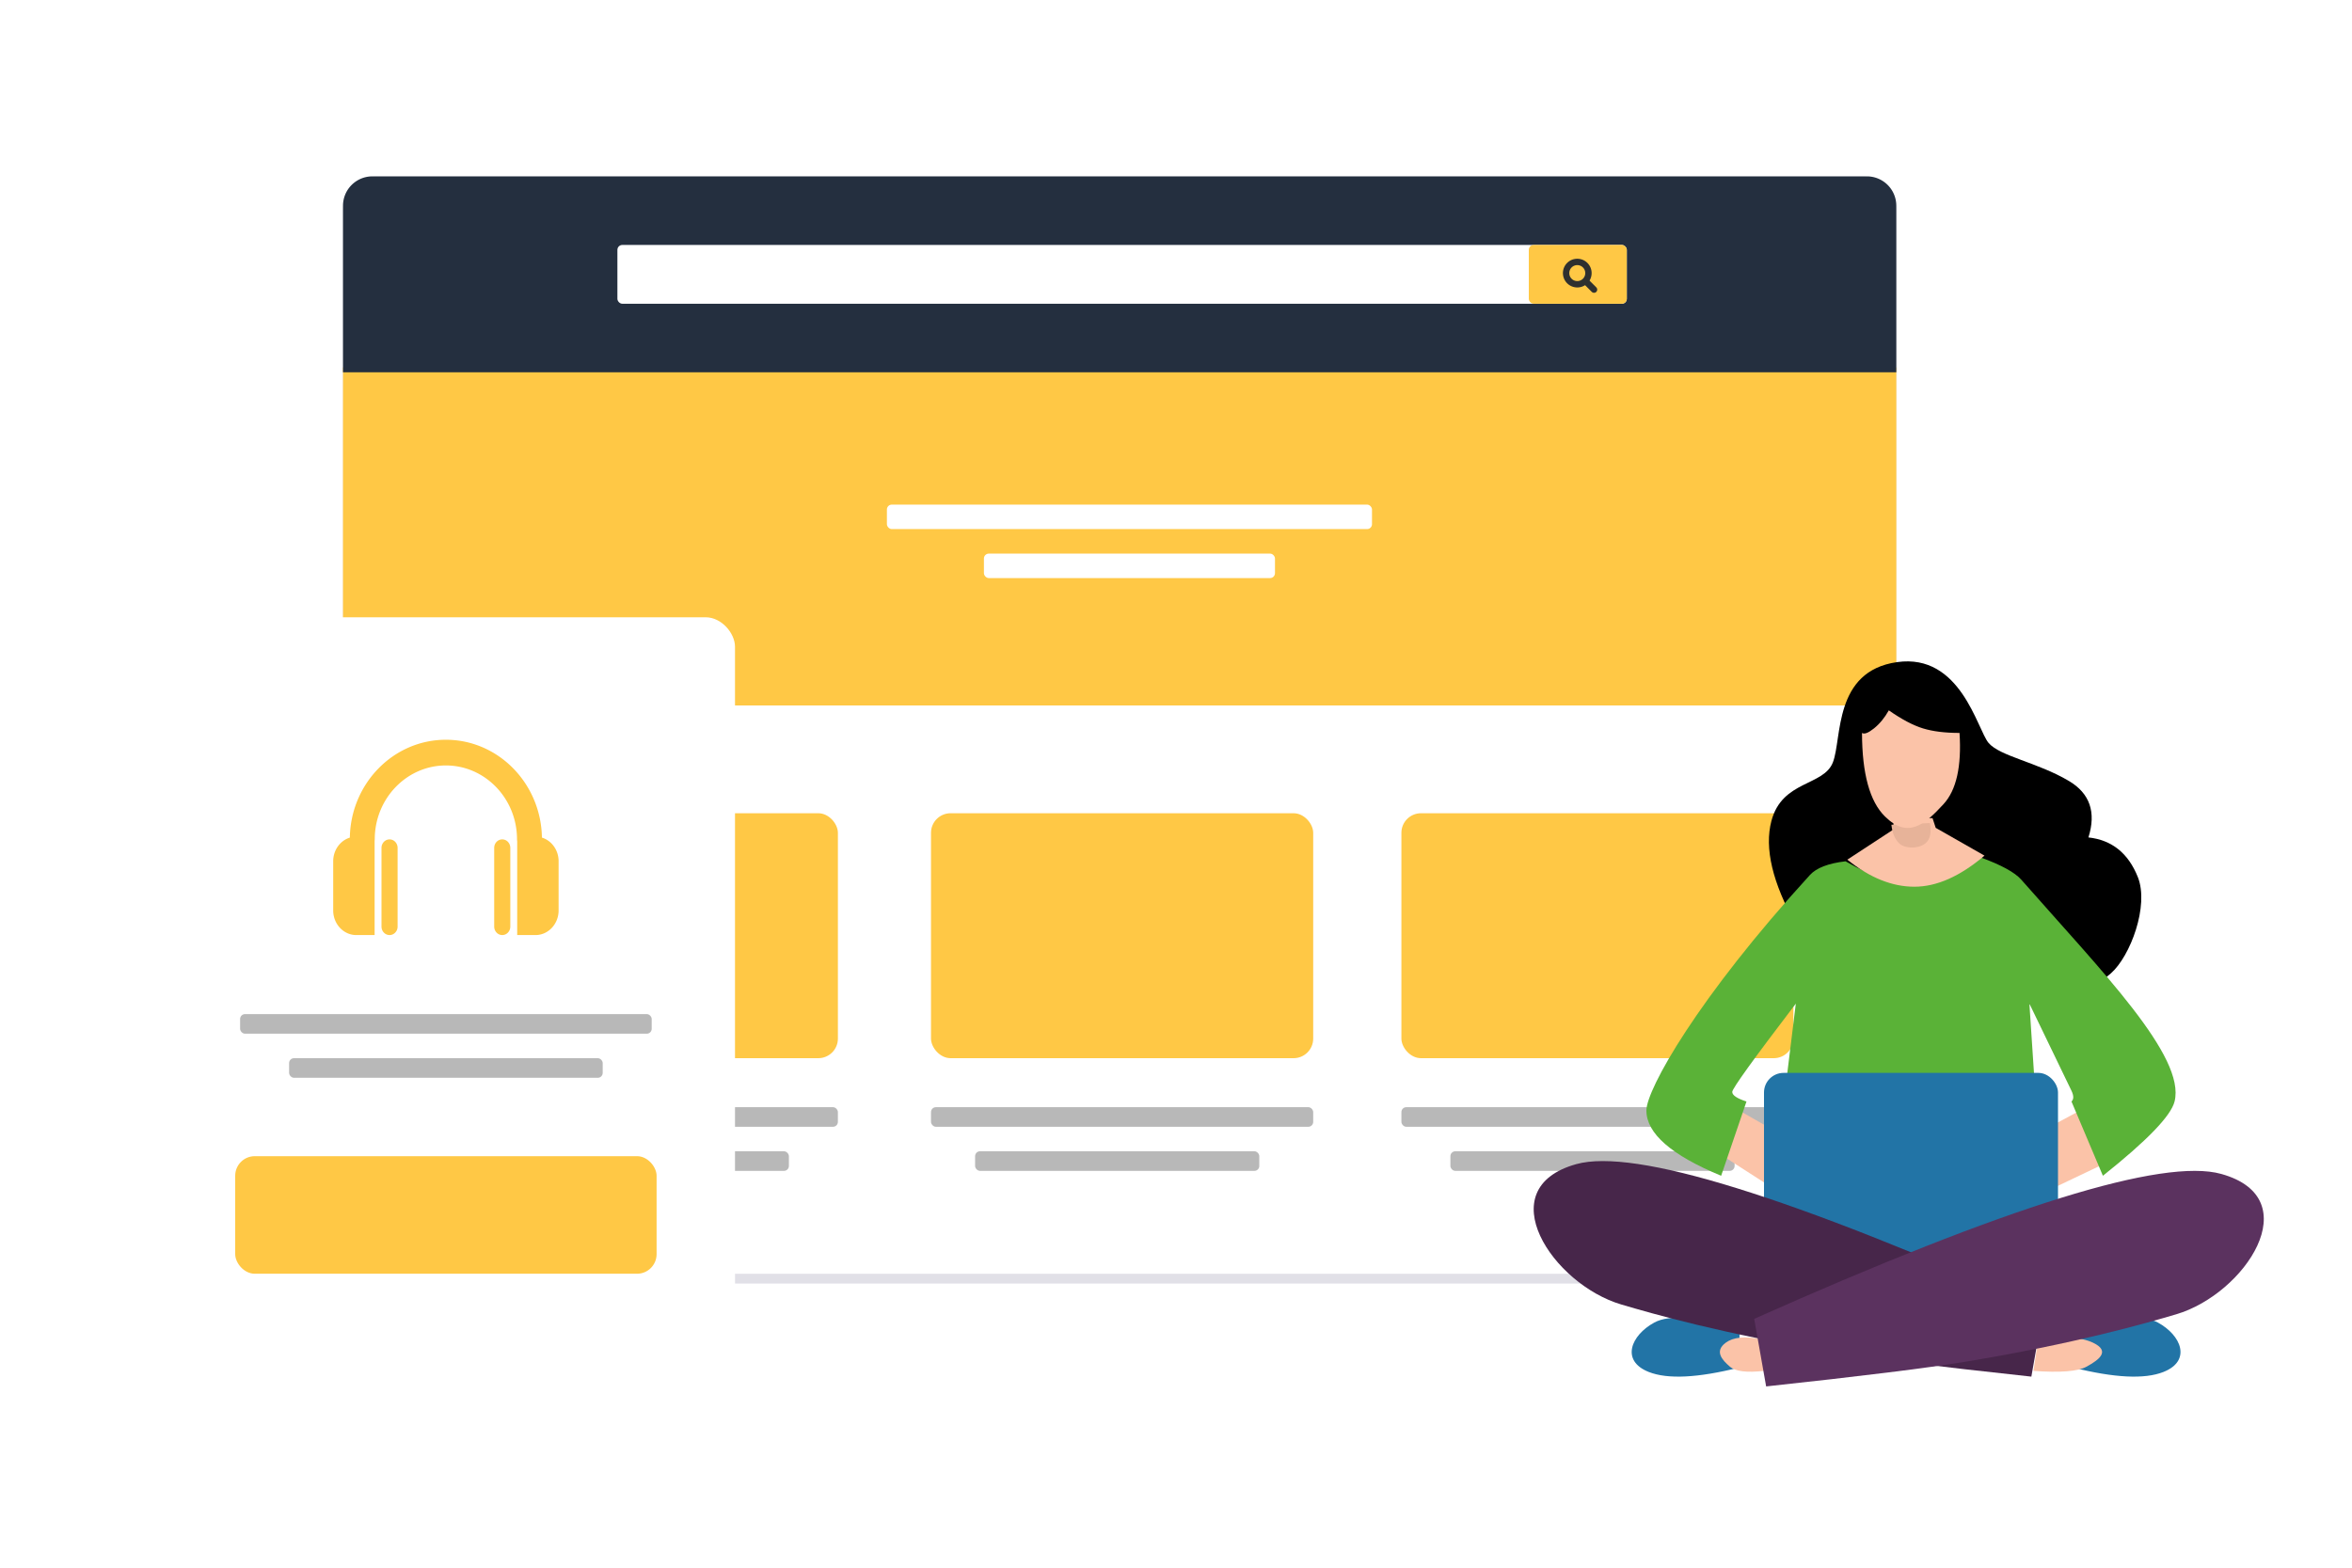
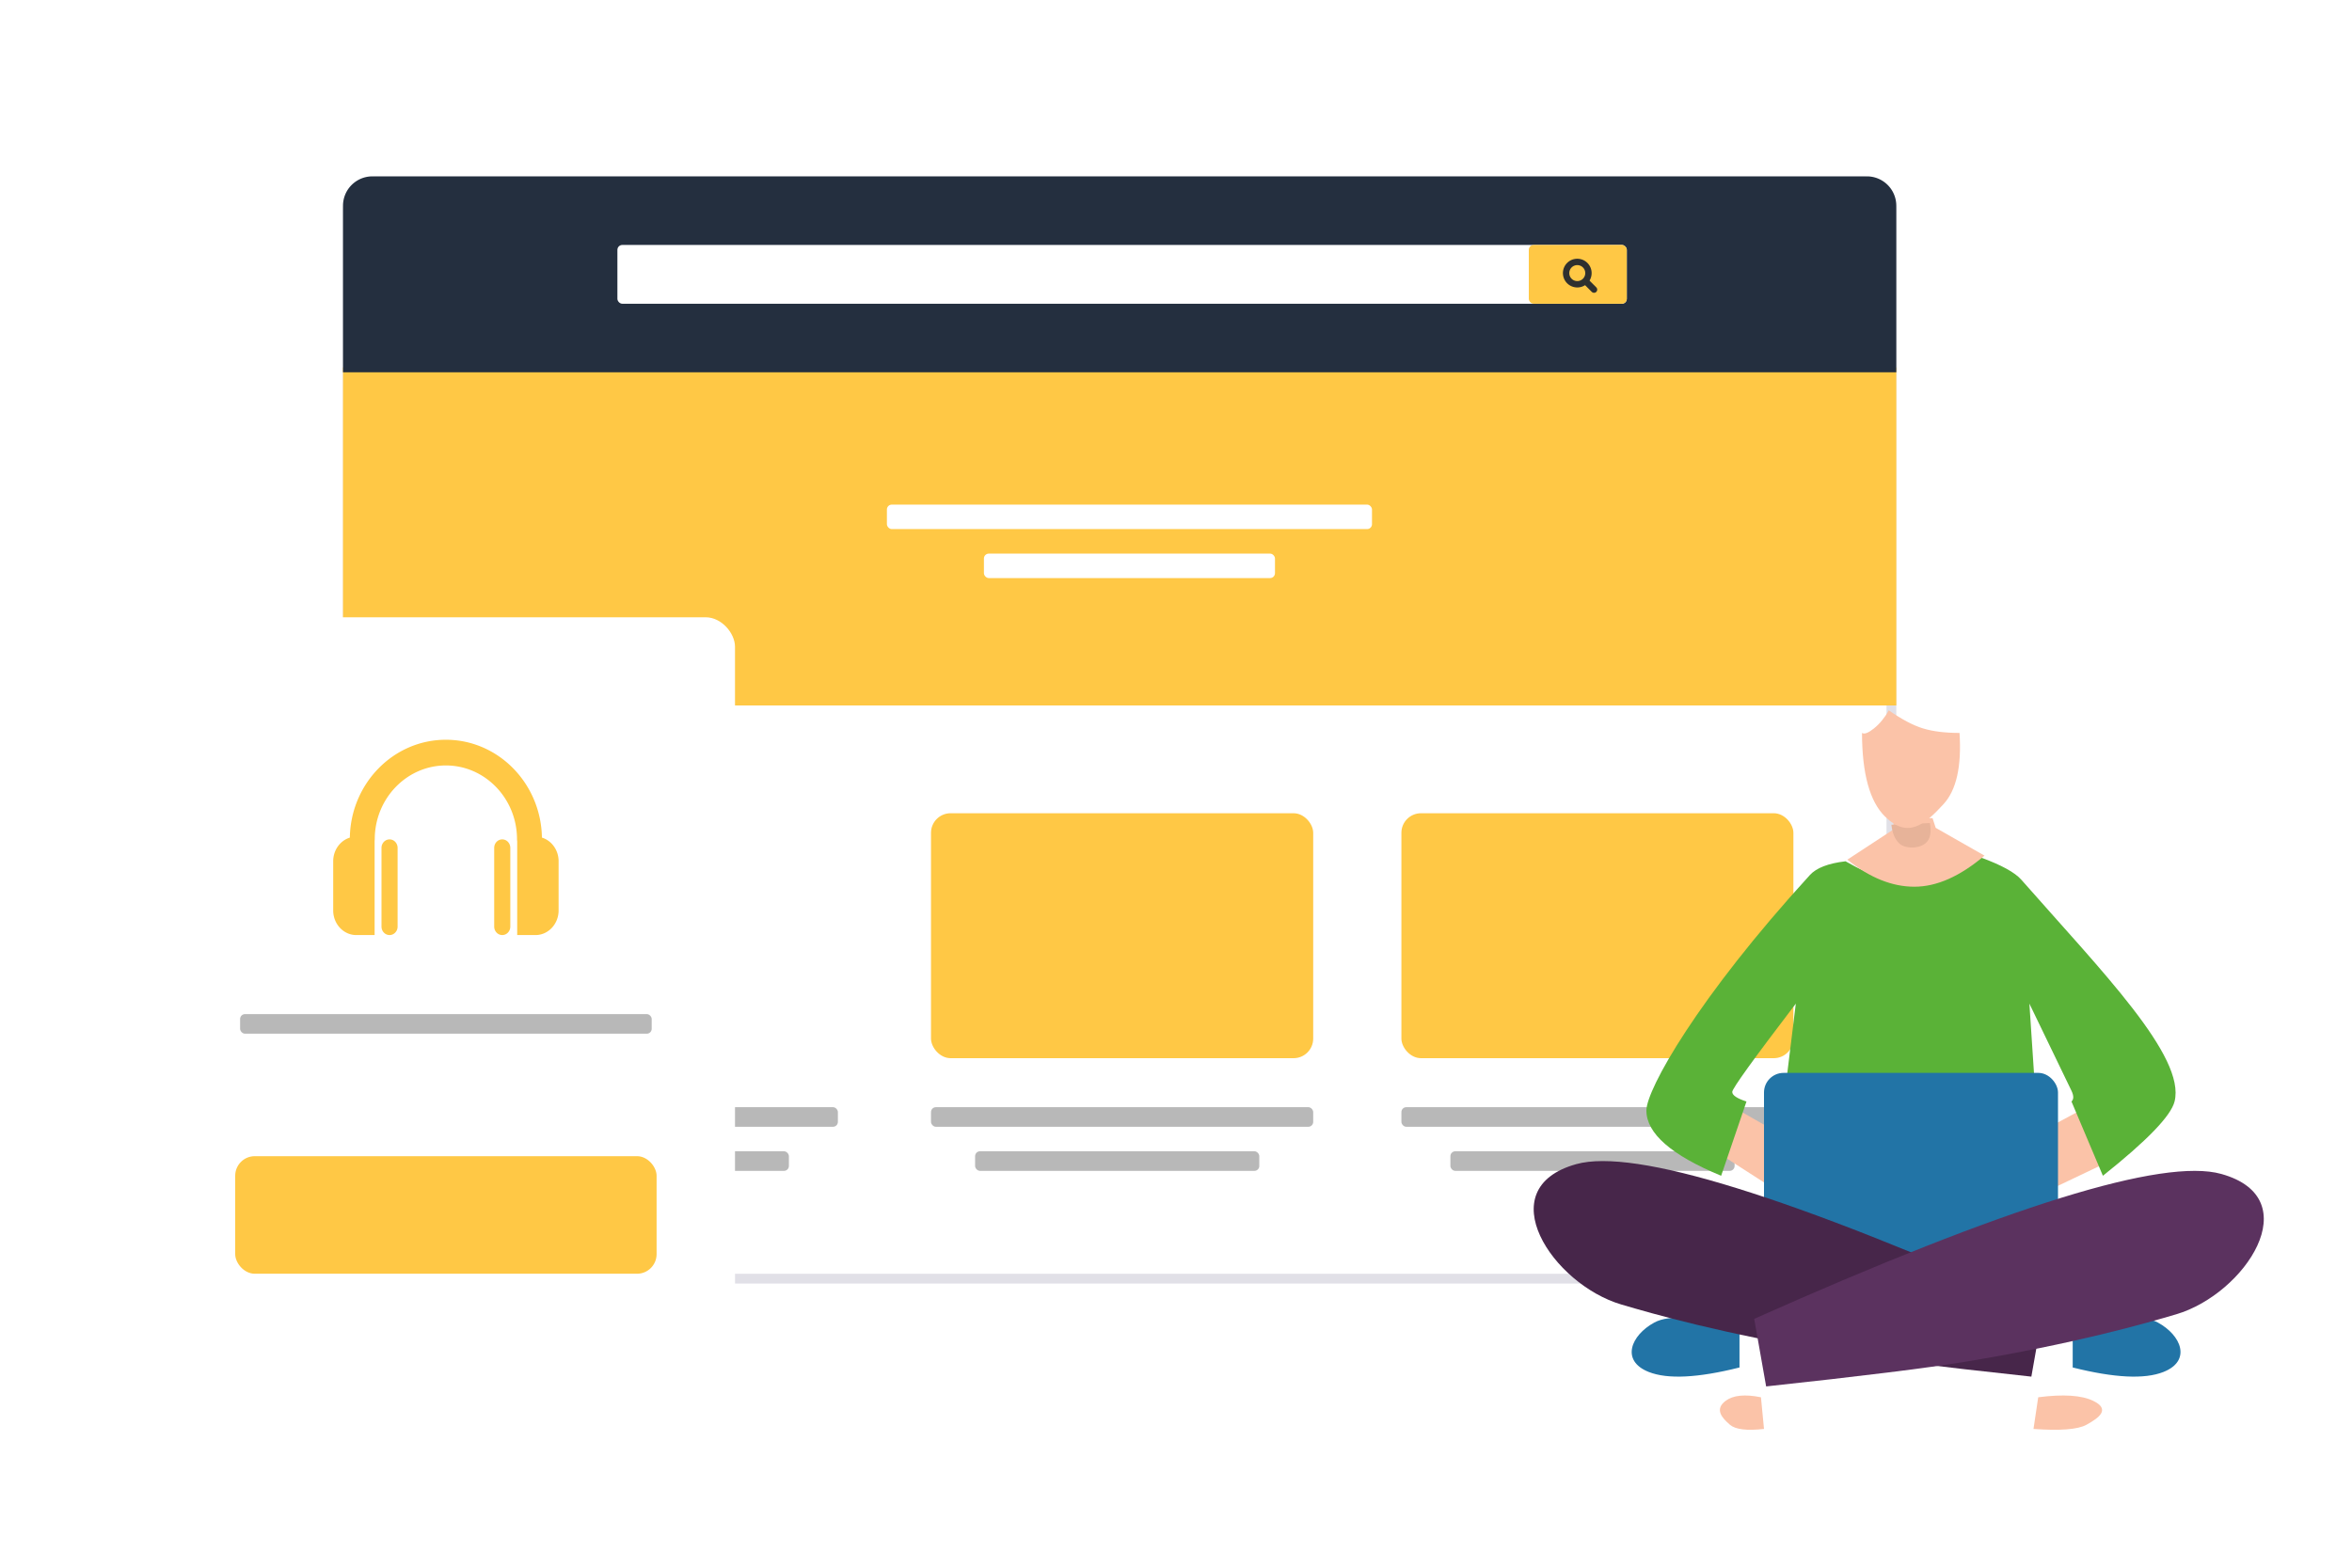
<svg xmlns="http://www.w3.org/2000/svg" width="480" height="320" viewBox="0 0 480 320">
  <defs>
    <filter x="-42.4%" y="-31.6%" width="184.7%" height="163.3%" filterUnits="objectBoundingBox" id="a">
      <feOffset dx="6" in="SourceAlpha" result="shadowOffsetOuter1" />
      <feGaussianBlur stdDeviation="10" in="shadowOffsetOuter1" result="shadowBlurOuter1" />
      <feColorMatrix values="0 0 0 0 0 0 0 0 0 0 0 0 0 0 0 0 0 0 0.128 0" in="shadowBlurOuter1" result="shadowMatrixOuter1" />
      <feMerge>
        <feMergeNode in="shadowMatrixOuter1" />
        <feMergeNode in="SourceGraphic" />
      </feMerge>
    </filter>
  </defs>
  <g fill="none" fill-rule="evenodd">
    <g transform="translate(70 36)">
      <rect stroke="#E1E0E7" stroke-width="2" fill="#FFF" x="1" y="1" width="315" height="224" rx="6" />
      <g transform="translate(21 130)">
-         <rect fill="#FFC845" width="80" height="50" rx="4" />
        <rect fill="#B8B8B8" y="60" width="80" height="4" rx="1" />
        <rect fill="#B8B8B8" x="10" y="69" width="60" height="4" rx="1" />
      </g>
      <g transform="translate(120 130)">
        <rect fill="#FFC845" width="78" height="50" rx="4" />
        <rect fill="#B8B8B8" y="60" width="78" height="4" rx="1" />
        <rect fill="#B8B8B8" x="9" y="69" width="58" height="4" rx="1" />
      </g>
      <g transform="translate(216 130)">
        <rect fill="#FFC845" width="80" height="50" rx="4" />
        <rect fill="#B8B8B8" y="60" width="80" height="4" rx="1" />
        <rect fill="#B8B8B8" x="10" y="69" width="58" height="4" rx="1" />
      </g>
      <path fill="#FFC845" d="M0 39h317v69H0z" />
      <g transform="translate(111 67)" fill="#FFF">
        <rect width="99" height="5" rx="1" />
        <rect x="19.8" y="10" width="59.4" height="5" rx="1" />
      </g>
      <path d="M6 0h305a6 6 0 016 6v34H0V6a6 6 0 016-6z" fill="#242F3F" />
      <g transform="translate(56 14)">
        <rect fill="#FFF" width="206" height="12" rx="1" />
        <rect fill="#FFC845" x="186" width="20" height="12" rx="1" />
        <g stroke="#2F302F" stroke-width="1.3">
          <path d="M193.614 5.699h0a2.28 2.28 0 104.559 0h0a2.28 2.28 0 00-4.559 0z" stroke-linecap="square" />
          <path stroke-linecap="round" stroke-linejoin="round" d="M197.793 7.599l1.52 1.52" />
        </g>
      </g>
    </g>
    <g filter="url(#a)" transform="translate(26 126)">
      <rect fill="#FFF" width="118" height="158" rx="6" />
      <rect fill="#FFC845" x="16" y="110" width="86" height="24" rx="4" />
      <path d="M47.5 45.34c.907 0 1.643.775 1.643 1.731v16.065c0 .957-.736 1.73-1.643 1.73-.908 0-1.643-.773-1.643-1.73V47.07c0-.957.735-1.73 1.643-1.73zM58.997 25c10.7 0 19.42 8.93 19.6 19.972C80.56 45.58 82 47.507 82 49.795v10.048c0 2.775-2.11 5.024-4.713 5.024H73.55V45.693a2.504 2.504 0 01-.036-.373c0-8.312-6.513-15.074-14.517-15.074S44.48 37.008 44.48 45.32c0 .095-.016.187-.027.28v19.267h-3.737c-2.604 0-4.715-2.251-4.715-5.024V49.797c0-2.287 1.434-4.213 3.395-4.82C39.574 33.93 48.295 25 58.997 25zM70.5 45.34c.907 0 1.643.775 1.643 1.731v16.065c0 .957-.736 1.73-1.643 1.73s-1.643-.773-1.643-1.73V47.07c0-.957.734-1.73 1.643-1.73z" fill="#FFC845" fill-rule="nonzero" />
      <rect fill="#B8B8B8" x="17" y="81" width="84" height="4" rx="1" />
-       <rect fill="#B8B8B8" x="27" y="90" width="64" height="4" rx="1" />
    </g>
    <g transform="translate(313 135)">
-       <path d="M61.064 20.6c1.89-4.906.084-18.596 13.088-20.448 13.004-1.851 16.361 13.73 18.665 16.477 2.305 2.748 9.972 3.968 16.398 7.776 4.284 2.539 5.615 6.383 3.994 11.532 4.778.522 8.14 3.221 10.085 8.098 2.33 5.842-1.52 16.14-5.497 19.646-12.433 10.957-33.85 7.665-64.252-9.875-4.82-8.595-6.497-15.672-5.033-21.232 2.196-8.34 10.662-7.068 12.552-11.974z" fill="#000" />
      <path d="M24.608 134.964c3.177-1.73 8.975-1.13 17.392 1.8v7.369c-8.499 2.134-14.672 2.439-18.52.915-5.771-2.286-3.64-7.489 1.128-10.084zm102.784 0c-3.177-1.73-8.975-1.13-17.392 1.8v7.369c8.499 2.134 14.672 2.439 18.52.915 5.771-2.286 3.64-7.489-1.128-10.084z" fill="#2274A6" />
-       <path fill="#FBC3A8" d="M105 95.166L110.923 92 116 102.754 105 108zm-57-.016L42.492 92 39 101.21l9 5.79zm-8.825 43.937c1.53-1.144 3.933-1.385 7.205-.723l.62 6.464c-3.504.394-5.818.112-6.942-.846-1.686-1.438-3.18-3.18-.883-4.895zm74.998 0c-2.382-1.144-6.118-1.385-11.21-.723l-.963 6.464c5.45.394 9.05.112 10.798-.846 2.624-1.438 4.947-3.18 1.375-4.895z" />
+       <path fill="#FBC3A8" d="M105 95.166L110.923 92 116 102.754 105 108zm-57-.016L42.492 92 39 101.21l9 5.79m-8.825 43.937c1.53-1.144 3.933-1.385 7.205-.723l.62 6.464c-3.504.394-5.818.112-6.942-.846-1.686-1.438-3.18-3.18-.883-4.895zm74.998 0c-2.382-1.144-6.118-1.385-11.21-.723l-.963 6.464c5.45.394 9.05.112 10.798-.846 2.624-1.438 4.947-3.18 1.375-4.895z" />
      <path d="M63.64 40.809c5.624 3.203 10.077 4.757 13.36 4.66 3.283-.096 8-1.92 14.152-5.469 4.255 1.547 7.043 3.07 8.363 4.572 16.44 18.703 33.587 36.09 31.274 45.271-.739 2.935-5.615 7.987-14.627 15.157l-6.41-15.157c.484-.44.484-1.171 0-2.19-.483-1.02-3.347-6.949-8.59-17.788l1.32 19.978H51.04l2.452-19.978c-8.65 11.336-12.974 17.343-12.974 18.021 0 .678.968 1.33 2.906 1.957L38.254 105C28.084 100.795 23 96.355 23 91.68c0-4.299 10.45-22.99 33.364-48.065 1.335-1.461 3.76-2.396 7.277-2.806z" fill="#5AB237" />
      <rect fill="#2274A6" x="47" y="84" width="60" height="38" rx="4" />
      <path d="M104 132.207c-51.643-23.039-83.416-32.899-95.32-29.58-17.854 4.978-4.83 24.507 9.208 28.653 6.21 1.834 20.493 5.96 43.02 9.68 7.617 1.259 21.168 2.938 40.655 5.04L104 132.207z" fill="#47264A" />
      <path d="M45 134.207c51.643-23.039 83.416-32.899 95.32-29.58 17.854 4.978 4.83 24.507-9.208 28.653-6.21 1.834-20.493 5.96-43.02 9.68-7.617 1.259-21.168 2.938-40.655 5.04L45 134.207z" fill="#5B325F" />
      <path d="M73.433 34.304V32h7.963l.648 1.98L92 39.654C87.012 43.885 82.241 46 77.69 46c-4.553 0-9.116-1.84-13.69-5.522l9.433-6.174z" fill="#FBC3A8" />
      <path d="M73 33.351L80.861 33c.34 1.926.056 3.288-.85 4.085-1.36 1.196-4.246 1.243-5.491 0-.83-.828-1.337-2.073-1.52-3.734z" fill="#E7B399" />
      <path d="M67 14.608c.462.318 1.275.011 2.439-.92 1.163-.933 2.174-2.162 3.032-3.688 2.646 1.844 4.975 3.073 6.988 3.687 2.012.614 4.494.92 7.445.92.442 6.83-.642 11.67-3.252 14.517-3.914 4.272-7.317 7.118-11.971 2.533-3.103-3.056-4.664-8.74-4.681-17.05z" fill="#FBC3A8" />
    </g>
  </g>
</svg>